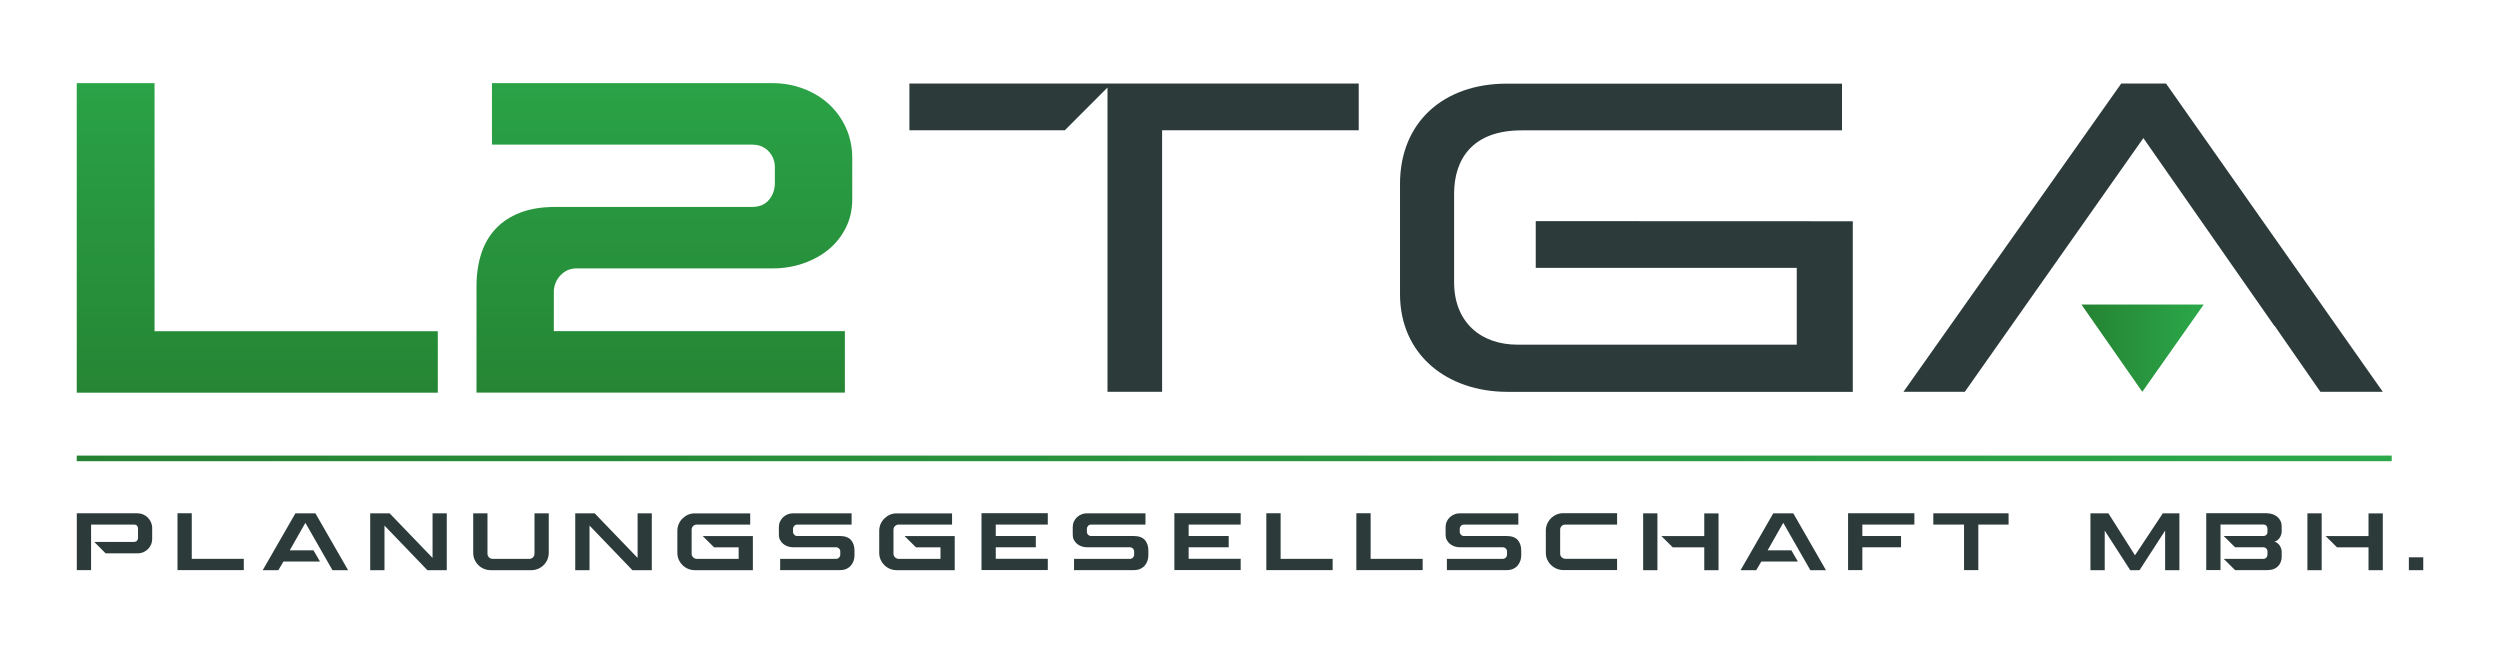
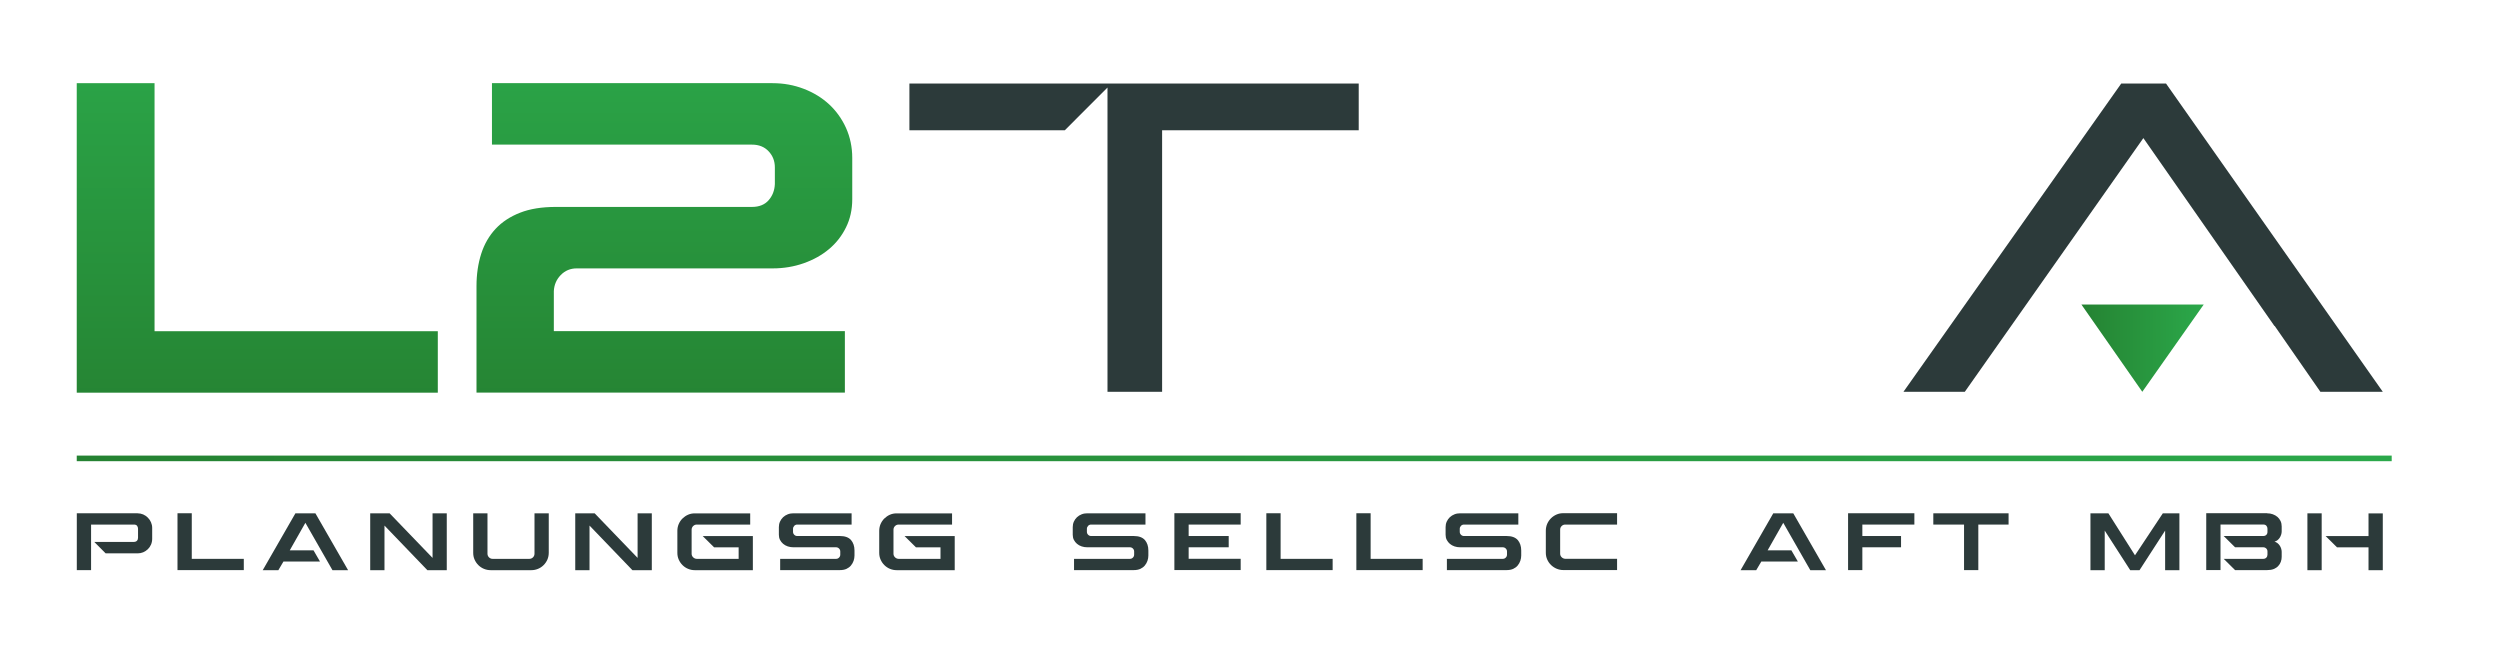
<svg xmlns="http://www.w3.org/2000/svg" xmlns:xlink="http://www.w3.org/1999/xlink" id="Layer_1" version="1.1" viewBox="0 0 423.82 110.76">
  <defs>
    <style>
      .st0 {
        fill: url(#linear-gradient2);
      }

      .st1 {
        fill: url(#linear-gradient1);
      }

      .st2 {
        fill: url(#linear-gradient3);
      }

      .st3 {
        fill: #2c3a3a;
      }

      .st4 {
        fill: none;
        stroke: url(#linear-gradient);
        stroke-miterlimit: 10;
        stroke-width: .95px;
      }
    </style>
    <linearGradient id="linear-gradient" x1="13.01" y1="77.71" x2="405.46" y2="77.71" gradientUnits="userSpaceOnUse">
      <stop offset="0" stop-color="#258232" />
      <stop offset=".17" stop-color="#268936" />
      <stop offset="1" stop-color="#2ba84a" />
    </linearGradient>
    <linearGradient id="linear-gradient1" x1="352.86" y1="59.02" x2="373.59" y2="59.02" xlink:href="#linear-gradient" />
    <linearGradient id="linear-gradient2" x1="43.62" y1="71.64" x2="43.62" y2="3.61" xlink:href="#linear-gradient" />
    <linearGradient id="linear-gradient3" x1="112.63" y1="71.64" x2="112.63" y2="3.61" xlink:href="#linear-gradient" />
  </defs>
  <g>
    <path class="st3" d="M23.33,87.02c.33,0,.64.07.94.19.3.13.56.31.79.54s.41.49.54.79.2.62.2.96v1.83c0,.37-.07.7-.2,1-.13.3-.31.56-.54.78-.23.22-.49.39-.79.52-.3.12-.61.18-.94.18h-5.42l-1.93-1.94h6.71c.23,0,.41-.07.53-.2.12-.13.18-.3.18-.5v-1.54c0-.2-.06-.36-.17-.5s-.29-.2-.54-.2h-7.25v7.72h-2.42v-9.64h10.32Z" />
    <path class="st3" d="M32.51,87.02v7.72h8.82v1.91h-11.24v-9.64h2.42Z" />
    <path class="st3" d="M53.47,87.02l5.54,9.64h-2.65l-4.59-8.03-2.65,4.67h4.03l1.1,1.9h-6.2l-.86,1.46h-2.65l5.54-9.64h3.39Z" />
    <path class="st3" d="M75.74,87.02v9.64h-3.29l-7.27-7.56v7.56h-2.42v-9.64h3.29l7.28,7.56v-7.56h2.41Z" />
    <path class="st3" d="M93.03,87.02v6.69c0,.41-.08.79-.23,1.15-.16.36-.37.67-.64.94s-.58.48-.94.63-.74.23-1.14.23h-6.91c-.4,0-.78-.08-1.14-.23-.36-.15-.67-.36-.94-.63s-.48-.58-.64-.94c-.16-.36-.23-.74-.23-1.15v-6.69h2.42v6.85c0,.23.08.44.25.61s.37.26.61.26h6.24c.24,0,.45-.09.62-.26.17-.17.25-.38.25-.61v-6.85h2.42Z" />
    <path class="st3" d="M110.5,87.02v9.64h-3.29l-7.27-7.56v7.56h-2.42v-9.64h3.29l7.28,7.56v-7.56h2.41Z" />
    <path class="st3" d="M127.18,87.02v1.91h-9.07c-.24,0-.44.09-.61.26-.17.17-.25.38-.25.61v4.07c0,.23.08.43.25.6.17.17.37.26.61.27h7.11v-1.95h-4.16l-1.93-1.91h8.5v5.78h-9.85c-.4,0-.78-.08-1.14-.23-.36-.15-.67-.36-.94-.63s-.48-.58-.64-.94c-.16-.36-.23-.74-.23-1.15v-3.73c0-.4.08-.78.23-1.14.16-.36.37-.68.64-.94s.58-.48.94-.64c.36-.16.74-.23,1.14-.23h9.41Z" />
    <path class="st3" d="M144.37,87.02v1.91h-9.22c-.2,0-.36.07-.5.21-.13.14-.21.31-.21.5v.52c0,.2.07.36.21.5.14.14.3.21.5.21h7.23c.87,0,1.49.23,1.89.68.39.46.59,1.05.59,1.78v.84c0,.3-.05.6-.15.9-.1.29-.25.56-.45.8-.2.24-.46.43-.76.57-.31.14-.68.21-1.12.21h-10.12v-1.91h9.48c.2,0,.36-.07.5-.21.14-.14.21-.31.21-.5v-.54c0-.2-.07-.36-.21-.5-.14-.14-.31-.21-.5-.21h-7.23c-.34,0-.66-.05-.96-.15-.3-.1-.57-.25-.79-.44-.22-.19-.4-.41-.53-.67-.13-.26-.19-.55-.19-.87v-1.28c0-.34.06-.65.19-.94.13-.29.31-.54.53-.75.22-.21.49-.37.79-.49.3-.12.62-.17.96-.17h9.86Z" />
    <path class="st3" d="M161.4,87.02v1.91h-9.07c-.24,0-.44.09-.61.26-.17.17-.25.38-.25.61v4.07c0,.23.08.43.25.6.17.17.37.26.61.27h7.11v-1.95h-4.16l-1.93-1.91h8.5v5.78h-9.85c-.4,0-.78-.08-1.14-.23-.36-.15-.67-.36-.94-.63s-.48-.58-.64-.94c-.16-.36-.23-.74-.23-1.15v-3.73c0-.4.08-.78.23-1.14.16-.36.37-.68.64-.94s.58-.48.94-.64c.36-.16.74-.23,1.14-.23h9.41Z" />
-     <path class="st3" d="M177.63,87.02v1.91h-8.82v1.94h6.79v1.91h-6.79v1.95h8.82v1.91h-11.24v-9.64h11.24Z" />
    <path class="st3" d="M194.19,87.02v1.91h-9.22c-.2,0-.36.07-.5.21-.13.14-.21.31-.21.5v.52c0,.2.07.36.21.5.14.14.3.21.5.21h7.23c.87,0,1.49.23,1.89.68.39.46.59,1.05.59,1.78v.84c0,.3-.05.6-.15.9-.1.29-.25.56-.45.8-.2.24-.46.43-.76.57-.31.14-.68.21-1.12.21h-10.12v-1.91h9.48c.2,0,.36-.07.5-.21.14-.14.21-.31.21-.5v-.54c0-.2-.07-.36-.21-.5-.14-.14-.31-.21-.5-.21h-7.23c-.34,0-.66-.05-.96-.15-.3-.1-.57-.25-.79-.44-.22-.19-.4-.41-.53-.67-.13-.26-.19-.55-.19-.87v-1.28c0-.34.06-.65.19-.94.13-.29.31-.54.53-.75.22-.21.49-.37.79-.49.3-.12.62-.17.96-.17h9.86Z" />
    <path class="st3" d="M210.33,87.02v1.91h-8.82v1.94h6.79v1.91h-6.79v1.95h8.82v1.91h-11.24v-9.64h11.24Z" />
    <path class="st3" d="M217.1,87.02v7.72h8.82v1.91h-11.24v-9.64h2.42Z" />
    <path class="st3" d="M232.36,87.02v7.72h8.82v1.91h-11.24v-9.64h2.42Z" />
    <path class="st3" d="M257.4,87.02v1.91h-9.22c-.2,0-.36.07-.5.21-.13.14-.21.31-.21.5v.52c0,.2.07.36.21.5.14.14.3.21.5.21h7.23c.87,0,1.49.23,1.89.68.39.46.59,1.05.59,1.78v.84c0,.3-.05.6-.15.9-.1.29-.25.56-.45.8-.2.24-.46.43-.76.57-.31.14-.68.21-1.12.21h-10.12v-1.91h9.48c.2,0,.36-.07.5-.21.14-.14.21-.31.21-.5v-.54c0-.2-.07-.36-.21-.5-.14-.14-.31-.21-.5-.21h-7.23c-.34,0-.66-.05-.96-.15-.3-.1-.57-.25-.79-.44-.22-.19-.4-.41-.53-.67-.13-.26-.19-.55-.19-.87v-1.28c0-.34.06-.65.19-.94.13-.29.31-.54.53-.75.22-.21.49-.37.79-.49.3-.12.62-.17.96-.17h9.86Z" />
    <path class="st3" d="M274.14,87.02v1.91h-8.79c-.24,0-.44.08-.61.25-.17.17-.25.37-.25.6v4.08c0,.23.08.43.25.6.17.17.37.26.61.27h8.79v1.91h-9.13c-.39,0-.76-.08-1.12-.23s-.67-.36-.94-.62c-.27-.26-.49-.57-.65-.93-.16-.36-.24-.74-.24-1.15v-3.75c0-.41.08-.79.23-1.15.16-.36.37-.67.64-.94s.58-.48.94-.64c.36-.16.74-.23,1.14-.23h9.13Z" />
-     <path class="st3" d="M280.98,87.02v9.64h-2.42v-9.64h2.42ZM291.34,87.02v9.64h-2.42v-3.87h-5.34l-1.93-1.91h7.27v-3.85h2.42Z" />
    <path class="st3" d="M304.01,87.02l5.54,9.64h-2.65l-4.59-8.03-2.65,4.67h4.03l1.1,1.9h-6.2l-.86,1.46h-2.65l5.54-9.64h3.39Z" />
    <path class="st3" d="M324.54,87.02v1.91h-8.82v1.94h6.56v1.91h-6.56v3.87h-2.42v-9.64h11.24Z" />
    <path class="st3" d="M340.51,87.02v1.91h-5.13v7.72h-2.42v-7.72h-5.21v-1.91h12.75Z" />
    <path class="st3" d="M369.47,87.02v9.64h-2.42v-6.71l-4.34,6.71h-1.58l-4.32-6.71v6.71h-2.42v-9.64h3.04l4.51,7.12,4.72-7.12h2.81Z" />
    <path class="st3" d="M384.34,87.02c.34,0,.66.05.96.16.3.11.57.26.79.45.22.19.4.43.53.7.13.28.19.58.19.92v.84c0,.18-.03.36-.09.55-.06.19-.15.37-.25.53-.11.16-.24.3-.39.42-.15.12-.32.19-.5.23h-.01.03c.18.06.34.14.49.25.15.11.27.25.38.41.11.16.19.33.25.52.06.19.09.37.09.55v.84c0,.3-.05.59-.15.86-.1.27-.25.51-.45.72-.2.21-.46.38-.76.5s-.68.18-1.12.18h-5.42l-1.93-1.91h6.69c.23,0,.41-.07.54-.21s.19-.31.19-.5v-.55c0-.2-.07-.36-.21-.5-.14-.13-.31-.2-.5-.2h-4.78l-1.93-1.91h6.69c.23,0,.41-.07.54-.2s.19-.3.19-.5v-.54c0-.2-.06-.36-.18-.5-.12-.14-.3-.21-.53-.21h-7.25v7.72h-2.42v-9.64h10.32Z" />
    <path class="st3" d="M393.59,87.02v9.64h-2.42v-9.64h2.42ZM403.95,87.02v9.64h-2.42v-3.87h-5.34l-1.93-1.91h7.27v-3.85h2.42Z" />
-     <path class="st3" d="M408.37,94.48h2.44v2.18h-2.44v-2.18Z" />
  </g>
  <line class="st4" x1="13.01" y1="77.71" x2="405.46" y2="77.71" />
  <polygon class="st3" points="385.57 55.25 385.62 55.25 393.37 66.42 403.95 66.42 367.2 14.16 359.61 14.16 322.69 66.42 333.09 66.42 363.36 23.41 385.57 55.25" />
  <polyline class="st1" points="352.86 51.63 363.18 66.42 373.59 51.63 353.05 51.63" />
  <polygon class="st3" points="154.17 14.16 154.17 22.08 180.52 22.08 187.75 14.84 187.75 22.08 187.75 66.42 197.01 66.42 197.01 22.08 230.34 22.08 230.34 14.16 154.17 14.16" />
-   <path class="st3" d="M306.75,37.5h0s-46.4-.01-46.4-.01v7.92h44.25v13.02h-47.34c-6.25,0-10.75-3.83-10.75-10.58v-15c0-5.83,3.08-10.75,11.42-10.75h54.34v-7.92h-56.84c-10.67,0-18.09,6.5-18.09,17v18.67c0,10.25,7.92,16.58,18.25,16.58h58.51v-28.92h-7.35Z" />
  <path class="st0" d="M26.2,14.1v42.05h48.02v10.42H13.01V14.1h13.19Z" />
  <path class="st2" d="M130.99,14.1c1.85,0,3.6.32,5.25.95,1.65.63,3.09,1.51,4.3,2.62,1.21,1.12,2.17,2.45,2.88,4.01.7,1.56,1.06,3.26,1.06,5.1v7c0,1.75-.35,3.34-1.06,4.77-.7,1.43-1.66,2.66-2.88,3.68-1.21,1.02-2.65,1.82-4.3,2.4s-3.4.87-5.25.87h-33.23c-1.07,0-1.97.38-2.7,1.13-.73.75-1.12,1.66-1.17,2.73v6.78h49.34v10.42h-62.45v-18.07c0-1.99.27-3.81.8-5.47.53-1.65,1.35-3.06,2.44-4.23,1.09-1.17,2.48-2.08,4.15-2.73,1.68-.66,3.7-.98,6.09-.98h33.23c1.21,0,2.15-.38,2.81-1.13.66-.75,1.01-1.66,1.06-2.73v-2.84c0-1.07-.35-1.98-1.06-2.73-.7-.75-1.64-1.13-2.81-1.13h-44.09v-10.42h47.59Z" />
</svg>